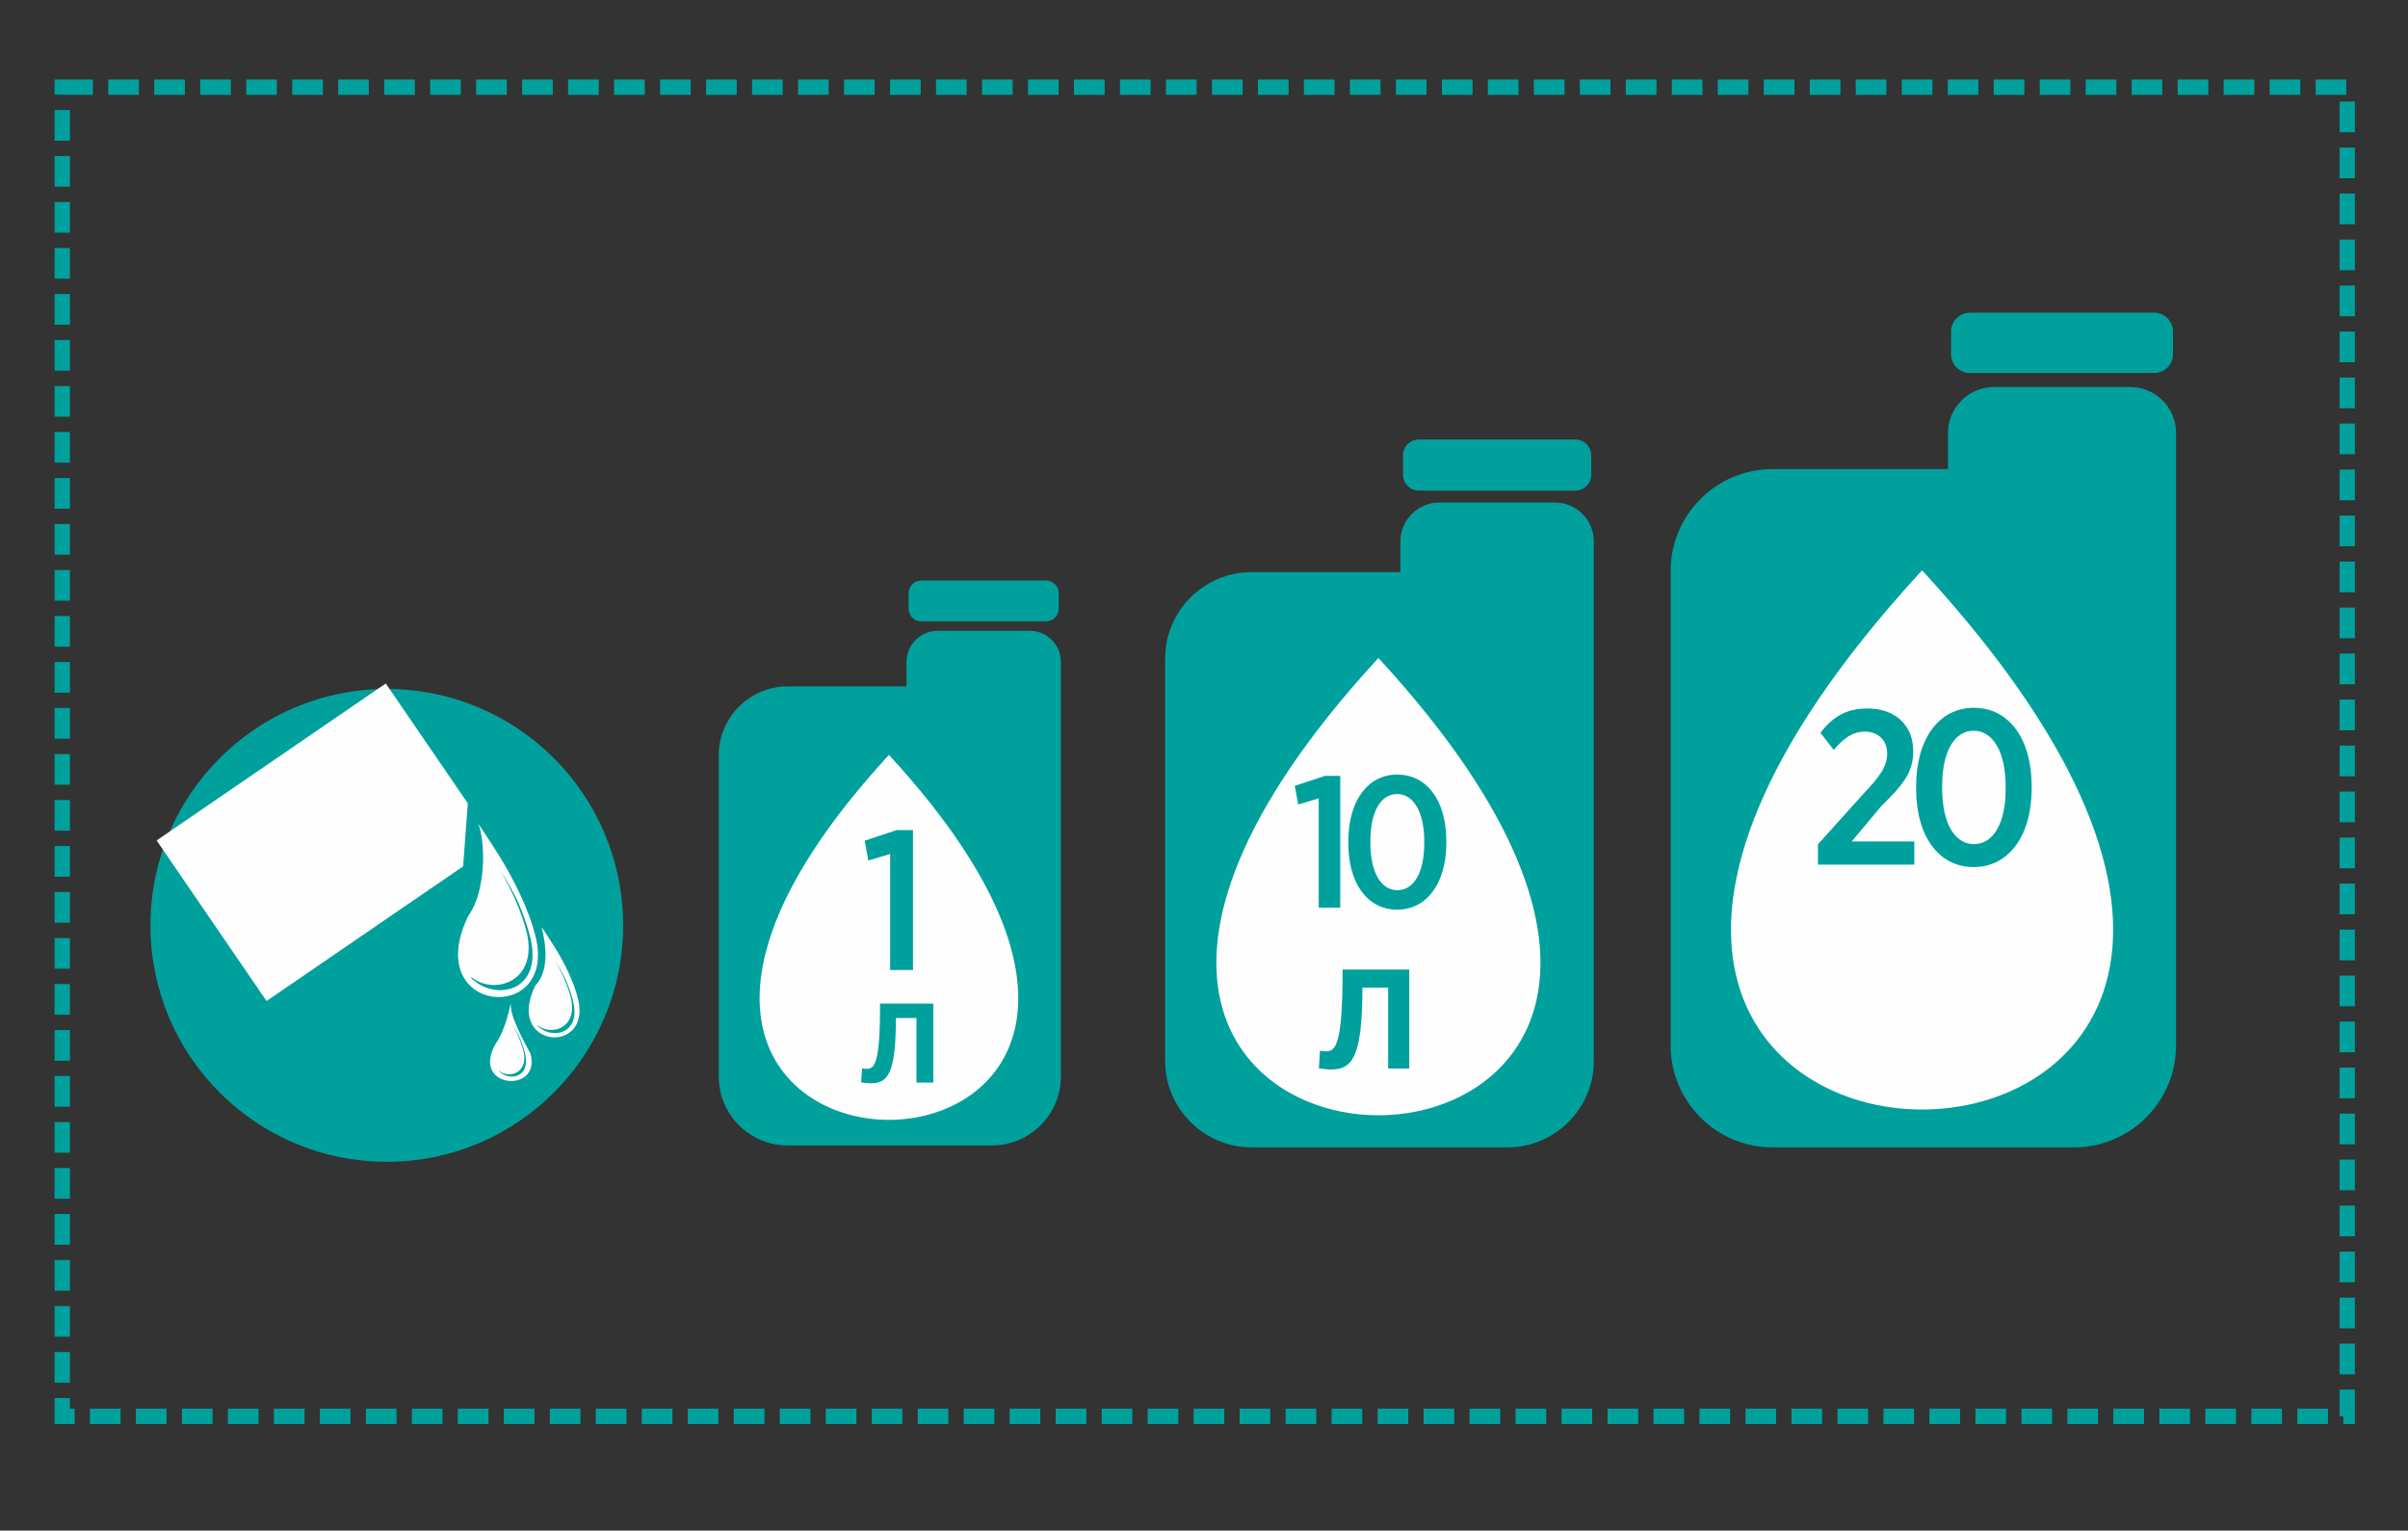
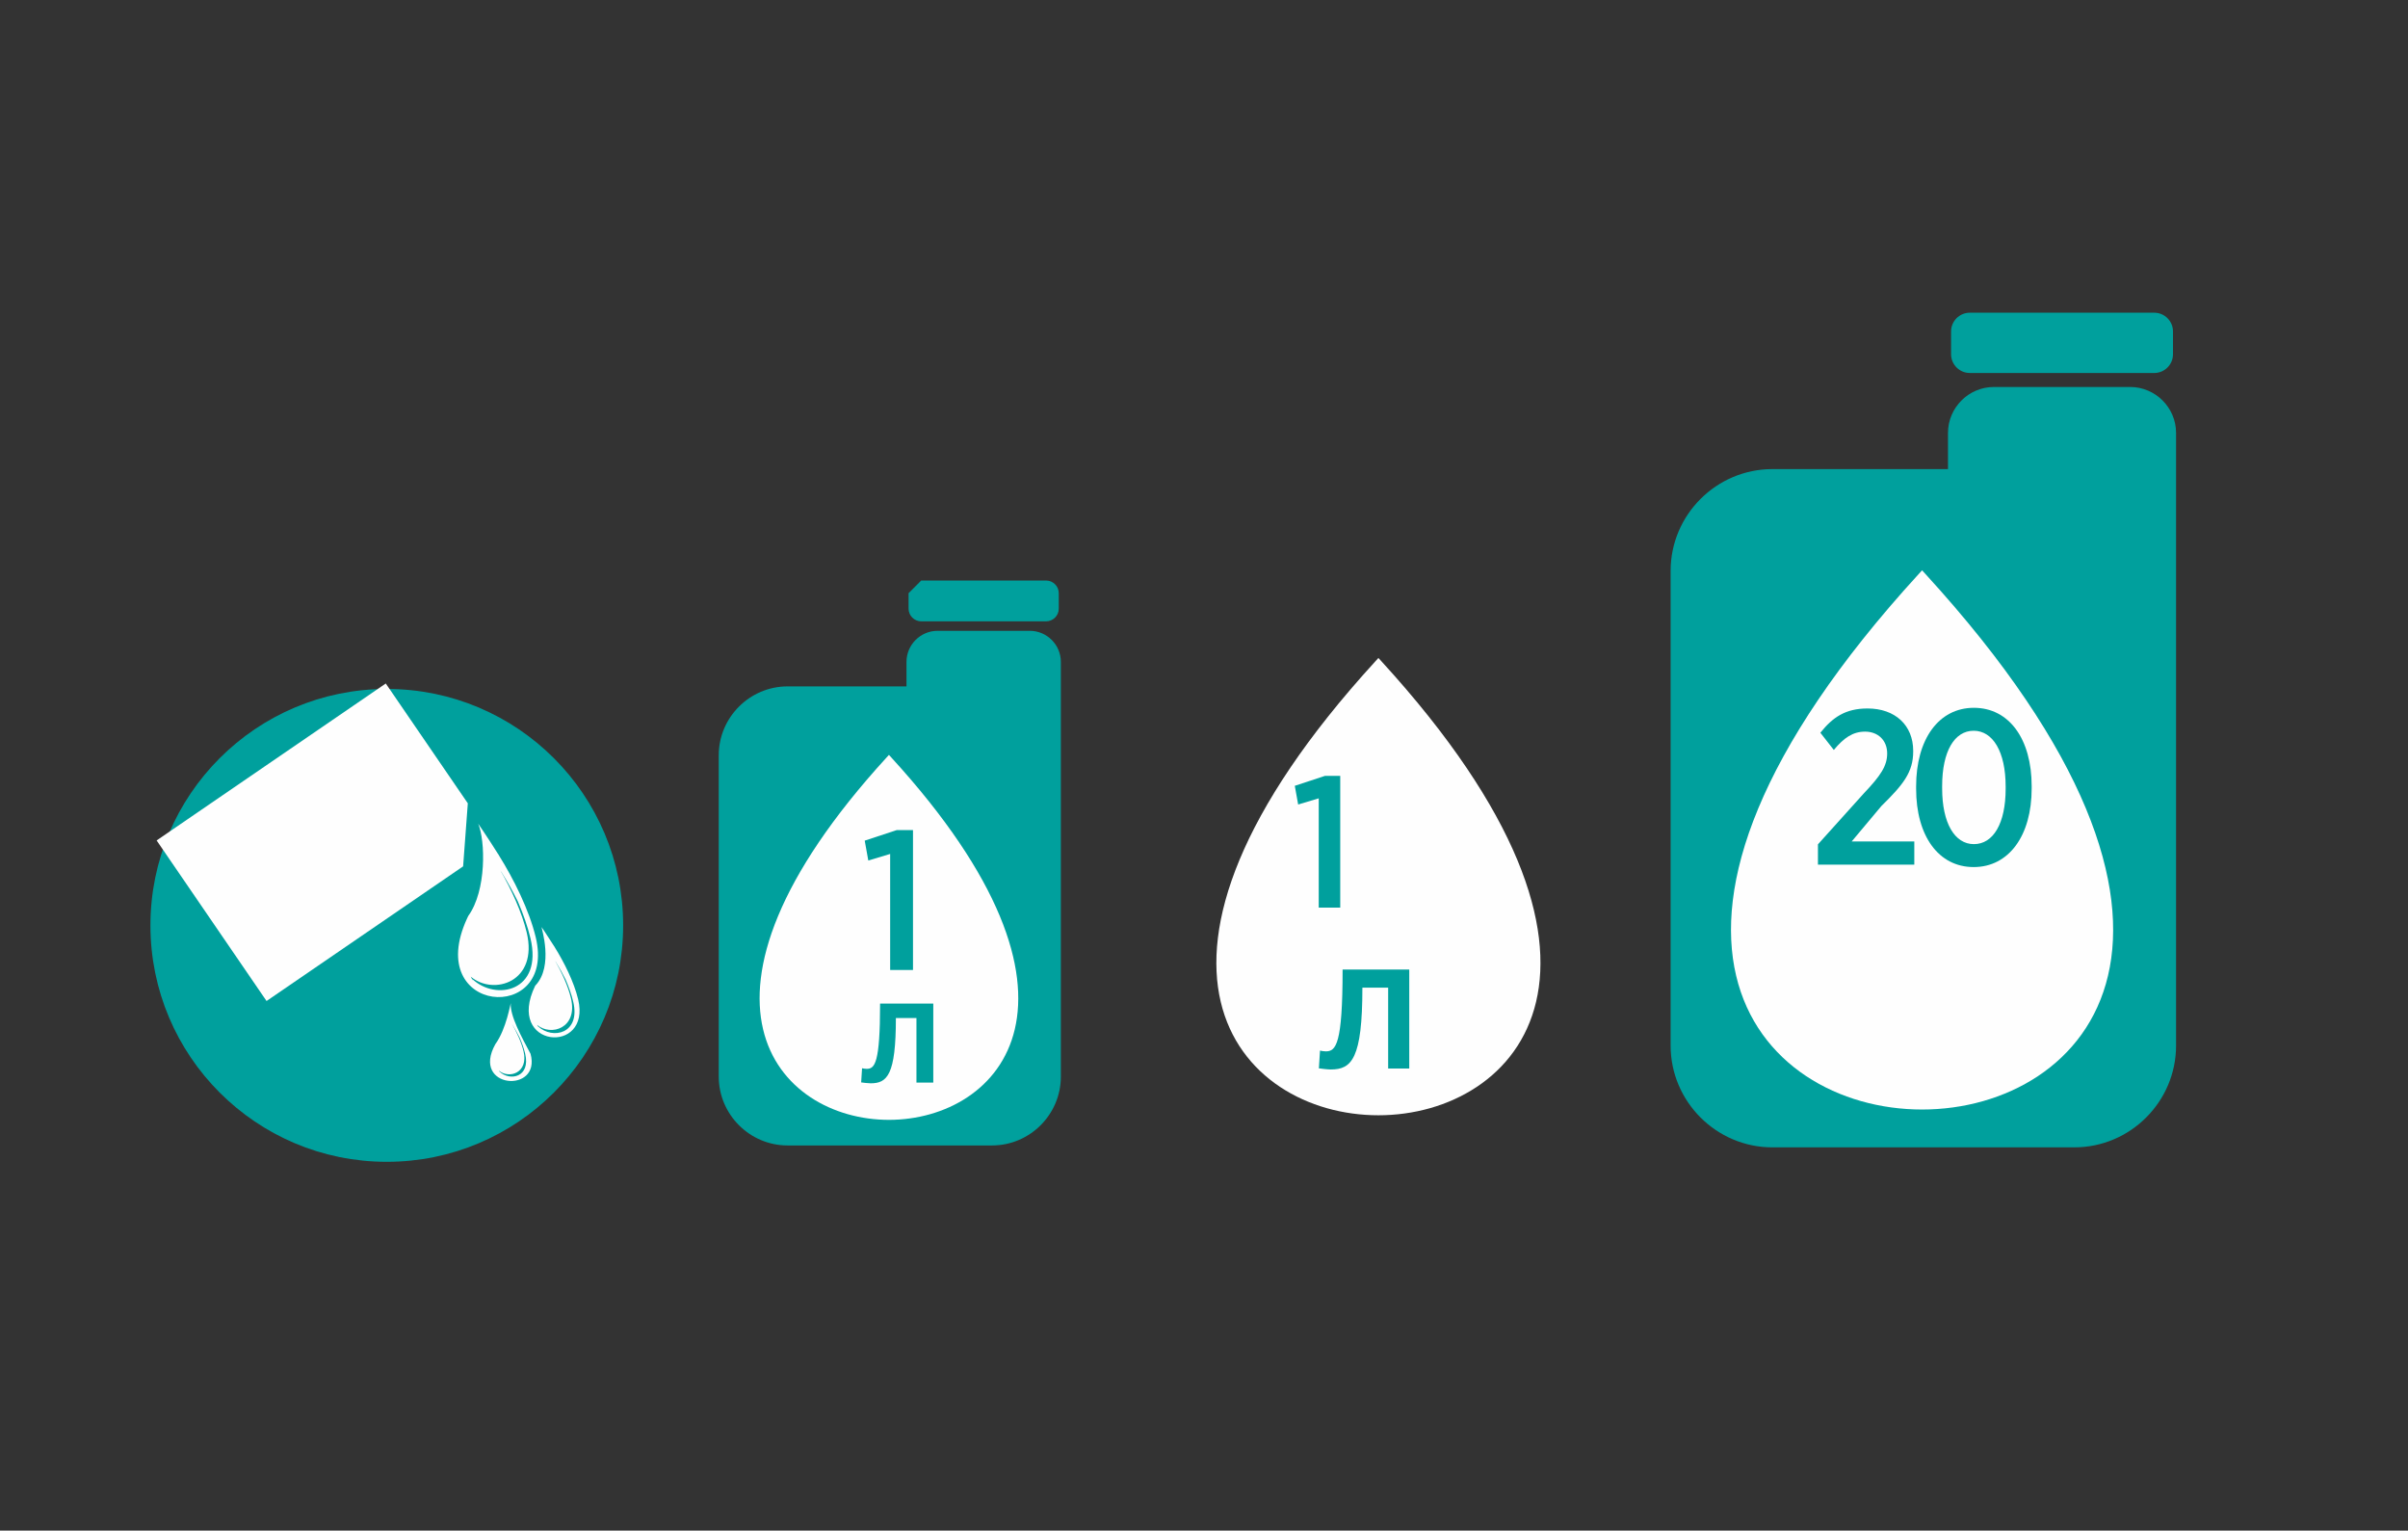
<svg xmlns="http://www.w3.org/2000/svg" width="491" height="312" viewBox="0 0 491 312">
  <rect x="0" y="0" width="491" height="312" fill="#333333" stroke="none" />
-   <path id="path1" fill="none" stroke="#00a09d" stroke-width="3.126" stroke-dasharray="6.251 3.126" stroke-dashoffset="0" d="M 12.693 17.771 L 478.611 17.771 L 478.611 288.711 L 12.693 288.711 Z" />
  <path id="path2" fill="#00a09d" fill-rule="evenodd" stroke="none" d="M 79.427 142.731 C 104.892 142.731 125.537 163.374 125.537 188.84 C 125.537 214.305 104.892 234.95 79.427 234.95 C 53.961 234.95 33.318 214.305 33.318 188.84 C 33.318 163.374 53.961 142.731 79.427 142.731" />
  <path id="path3" fill="none" stroke="#00a09d" stroke-width="4.168" d="M 78.867 142.521 C 104.332 142.521 124.977 163.164 124.977 188.63 C 124.977 214.095 104.332 234.74 78.867 234.74 C 53.402 234.74 32.758 214.095 32.758 188.63 C 32.758 163.164 53.402 142.521 78.867 142.521 Z" />
  <path id="path4" fill="#fefefe" fill-rule="evenodd" stroke="none" d="M 78.66 139.322 L 95.388 163.75 L 94.432 176.598 L 54.351 204.046 L 31.938 171.317 Z" />
  <path id="path5" fill="#fefefe" fill-rule="evenodd" stroke="none" d="M 95.481 186.704 C 95.399 186.871 95.32 187.037 95.245 187.203 C 86.198 206.79 113.524 208.887 109.239 191.058 C 107.893 185.459 104.724 179.153 101.719 174.34 C 101.684 174.205 101.635 174.134 101.587 174.127 C 99.458 170.726 97.51 167.913 97.51 167.913 C 98.958 171.346 99.242 181.508 95.481 186.704 Z M 95.985 199.076 C 96.135 199.384 96.305 199.675 96.492 199.947 C 96.424 199.818 96.357 199.689 96.295 199.556 C 101.142 204.117 110.713 202.097 108.172 191.288 C 107.606 188.872 106.684 186.287 105.588 183.745 C 104.579 181.696 103.469 179.732 102.384 177.993 C 102.354 177.877 102.312 177.816 102.271 177.81 L 102.033 177.434 C 104.261 181.309 106.394 185.898 107.391 190.045 C 109.83 200.193 100.639 203.011 95.985 199.076" />
  <path id="path6" fill="#fefefe" fill-rule="evenodd" stroke="none" d="M 101.008 212.835 C 95.927 221.943 110.432 222.98 108.179 214.812 C 106.362 211.405 103.946 207.007 104.148 204.485 C 104.076 204.485 103.267 209.716 101.008 212.835 Z M 101.737 218.241 C 101.802 218.375 101.878 218.503 101.961 218.623 C 101.93 218.567 101.9 218.51 101.873 218.451 C 104.002 220.454 108.205 219.566 107.09 214.819 C 106.84 213.759 106.438 212.623 105.955 211.507 C 105.511 210.606 105.024 209.745 104.547 208.98 C 104.533 208.93 104.514 208.904 104.498 208.901 L 104.394 208.734 C 105.372 210.437 106.309 212.452 106.747 214.274 C 107.819 218.731 103.78 219.969 101.737 218.241" />
  <path id="path7" fill="#fefefe" fill-rule="evenodd" stroke="none" d="M 109.13 200.929 C 102.929 213.687 120.635 215.138 117.885 203.699 C 117.028 200.136 115.011 196.124 113.1 193.061 C 113.078 192.975 113.047 192.93 113.016 192.925 C 111.66 190.762 110.422 188.971 110.422 188.971 C 110.334 188.971 112.994 196.95 109.13 200.929 Z M 109.524 208.918 C 109.615 209.103 109.719 209.279 109.832 209.445 C 109.79 209.367 109.75 209.289 109.712 209.208 C 112.64 211.964 118.422 210.743 116.887 204.212 C 116.545 202.753 115.99 201.192 115.326 199.656 C 114.717 198.417 114.046 197.232 113.391 196.182 C 113.372 196.112 113.347 196.076 113.322 196.071 L 113.179 195.843 C 114.525 198.186 115.813 200.957 116.416 203.462 C 117.888 209.593 112.336 211.294 109.524 208.918" />
-   <path id="path8" fill="#00a09d" fill-rule="evenodd" stroke="none" d="M 160.591 139.914 L 184.836 139.914 L 184.836 134.918 C 184.836 131.434 187.686 128.585 191.169 128.585 L 209.978 128.585 C 213.462 128.585 216.312 131.436 216.312 134.918 L 216.312 153.95 L 216.312 156.818 L 216.312 219.454 C 216.312 227.174 209.996 233.49 202.276 233.49 L 160.591 233.49 C 152.871 233.49 146.555 227.174 146.555 219.454 L 146.555 153.95 C 146.555 146.229 152.871 139.914 160.591 139.914 Z M 187.841 118.336 L 213.306 118.336 C 214.726 118.336 215.886 119.497 215.886 120.916 L 215.886 124.071 C 215.886 125.491 214.724 126.653 213.306 126.653 L 187.841 126.653 C 186.423 126.653 185.261 125.491 185.261 124.071 L 185.261 120.916 C 185.261 119.497 186.423 118.336 187.841 118.336" />
+   <path id="path8" fill="#00a09d" fill-rule="evenodd" stroke="none" d="M 160.591 139.914 L 184.836 139.914 L 184.836 134.918 C 184.836 131.434 187.686 128.585 191.169 128.585 L 209.978 128.585 C 213.462 128.585 216.312 131.436 216.312 134.918 L 216.312 153.95 L 216.312 156.818 L 216.312 219.454 C 216.312 227.174 209.996 233.49 202.276 233.49 L 160.591 233.49 C 152.871 233.49 146.555 227.174 146.555 219.454 L 146.555 153.95 C 146.555 146.229 152.871 139.914 160.591 139.914 Z M 187.841 118.336 L 213.306 118.336 C 214.726 118.336 215.886 119.497 215.886 120.916 L 215.886 124.071 C 215.886 125.491 214.724 126.653 213.306 126.653 L 187.841 126.653 C 186.423 126.653 185.261 125.491 185.261 124.071 L 185.261 120.916 " />
  <path id="path9" fill="#fefefe" fill-rule="evenodd" stroke="none" d="M 181.258 153.878 L 180.771 154.412 C 90.719 252.892 271.797 252.892 181.745 154.412 Z" />
  <path id="path10" fill="#00a09d" stroke="none" d="M 186.164 197.728 L 186.164 169.208 L 182.843 169.208 L 176.32 171.356 L 177.049 175.407 L 181.506 174.07 L 181.506 197.728 Z" />
  <path id="path11" fill="#00a09d" stroke="none" d="M 176.719 217.874 C 176.476 217.874 175.99 217.813 175.777 217.753 L 175.595 220.639 C 176.05 220.7 176.992 220.821 177.539 220.821 C 180.912 220.821 182.674 219.12 182.674 207.513 L 186.867 207.513 L 186.867 220.669 L 190.301 220.669 L 190.301 204.566 L 179.453 204.566 C 179.453 216.78 178.36 217.874 176.719 217.874 Z" />
-   <path id="path12" fill="#00a09d" fill-rule="evenodd" stroke="none" d="M 255.168 116.623 L 285.548 116.623 L 285.548 110.365 C 285.548 106 289.119 102.428 293.484 102.428 L 317.051 102.428 C 321.416 102.428 324.987 106 324.987 110.365 L 324.987 134.212 L 324.987 137.806 L 324.987 216.288 C 324.987 225.962 317.073 233.876 307.399 233.876 L 255.168 233.876 C 245.494 233.876 237.58 225.962 237.58 216.288 L 237.58 134.212 C 237.58 124.538 245.494 116.623 255.168 116.623 Z M 289.312 89.587 L 321.22 89.587 C 322.999 89.587 324.453 91.042 324.453 92.82 L 324.453 96.774 C 324.453 98.552 322.999 100.007 321.22 100.007 L 289.312 100.007 C 287.536 100.007 286.08 98.553 286.08 96.774 L 286.08 92.82 C 286.08 91.042 287.535 89.587 289.312 89.587" />
  <path id="path13" fill="#fefefe" fill-rule="evenodd" stroke="none" d="M 281.064 134.121 L 280.455 134.789 C 167.617 258.186 394.51 258.186 281.674 134.789 Z" />
  <path id="path14" fill="#00a09d" stroke="none" d="M 273.279 185.003 L 273.279 158.159 L 270.152 158.159 L 264.013 160.18 L 264.699 163.993 L 268.894 162.734 L 268.894 185.003 Z" />
-   <path id="path15" fill="#00a09d" stroke="none" d="M 294.91 171.848 L 294.91 171.428 C 294.91 163.306 291.02 157.892 284.919 157.892 C 278.818 157.892 274.929 163.344 274.929 171.467 L 274.929 171.886 C 274.929 180.008 278.78 185.423 284.881 185.423 C 290.982 185.423 294.91 179.97 294.91 171.848 Z M 290.41 171.886 C 290.41 177.873 288.275 181.457 284.919 181.457 C 281.602 181.457 279.428 177.834 279.428 171.81 L 279.428 171.428 C 279.428 165.404 281.564 161.857 284.881 161.857 C 288.198 161.857 290.41 165.48 290.41 171.505 Z" />
  <path id="path16" fill="#00a09d" stroke="none" d="M 270.334 214.309 C 270.029 214.309 269.42 214.233 269.154 214.157 L 268.925 217.774 C 269.496 217.85 270.676 218.002 271.362 218.002 C 275.588 218.002 277.796 215.87 277.796 201.326 L 283.05 201.326 L 283.05 217.812 L 287.353 217.812 L 287.353 197.633 L 273.76 197.633 C 273.76 212.939 272.39 214.309 270.334 214.309 Z" />
  <path id="path17" fill="#00a09d" fill-rule="evenodd" stroke="none" d="M 361.384 95.622 L 397.204 95.622 L 397.204 88.241 C 397.204 83.094 401.415 78.884 406.562 78.884 L 434.351 78.884 C 439.498 78.884 443.708 83.095 443.708 88.241 L 443.708 116.36 L 443.708 120.598 L 443.708 213.137 C 443.708 224.544 434.377 233.876 422.97 233.876 L 361.384 233.876 C 349.977 233.876 340.646 224.544 340.646 213.137 L 340.646 116.36 C 340.646 104.953 349.977 95.622 361.384 95.622 Z M 401.644 63.742 L 439.268 63.742 C 441.364 63.742 443.08 65.457 443.08 67.554 L 443.08 72.216 C 443.08 74.312 441.363 76.029 439.268 76.029 L 401.644 76.029 C 399.548 76.029 397.833 74.313 397.833 72.216 L 397.833 67.554 C 397.833 65.457 399.547 63.742 401.644 63.742" />
  <path id="path18" fill="#fefefe" fill-rule="evenodd" stroke="none" d="M 391.918 116.253 L 391.199 117.041 C 258.152 262.541 525.685 262.541 392.638 117.041 Z" />
  <path id="path19" fill="#00a09d" stroke="none" d="M 390.332 176.248 L 390.332 171.527 L 377.563 171.527 L 383.633 164.288 C 388.084 159.927 390.107 157.409 390.107 153.183 L 390.107 153.048 C 390.107 147.832 386.421 144.415 380.8 144.415 C 376.304 144.415 373.696 146.214 371.178 149.361 L 373.921 152.868 C 375.989 150.395 377.788 149.136 380.306 149.136 C 382.869 149.136 384.802 150.845 384.802 153.588 C 384.802 156.105 383.498 158.084 380.036 161.726 L 370.684 172.112 L 370.684 176.248 Z" />
  <path id="path20" fill="#00a09d" stroke="none" d="M 414.264 160.736 L 414.264 160.242 C 414.264 150.665 409.678 144.28 402.484 144.28 C 395.29 144.28 390.704 150.71 390.704 160.287 L 390.704 160.781 C 390.704 170.358 395.245 176.743 402.439 176.743 C 409.633 176.743 414.264 170.313 414.264 160.736 Z M 408.959 160.781 C 408.959 167.84 406.441 172.067 402.484 172.067 C 398.572 172.067 396.01 167.796 396.01 160.692 L 396.01 160.242 C 396.01 153.138 398.527 148.956 402.439 148.956 C 406.351 148.956 408.959 153.228 408.959 160.332 Z" />
</svg>